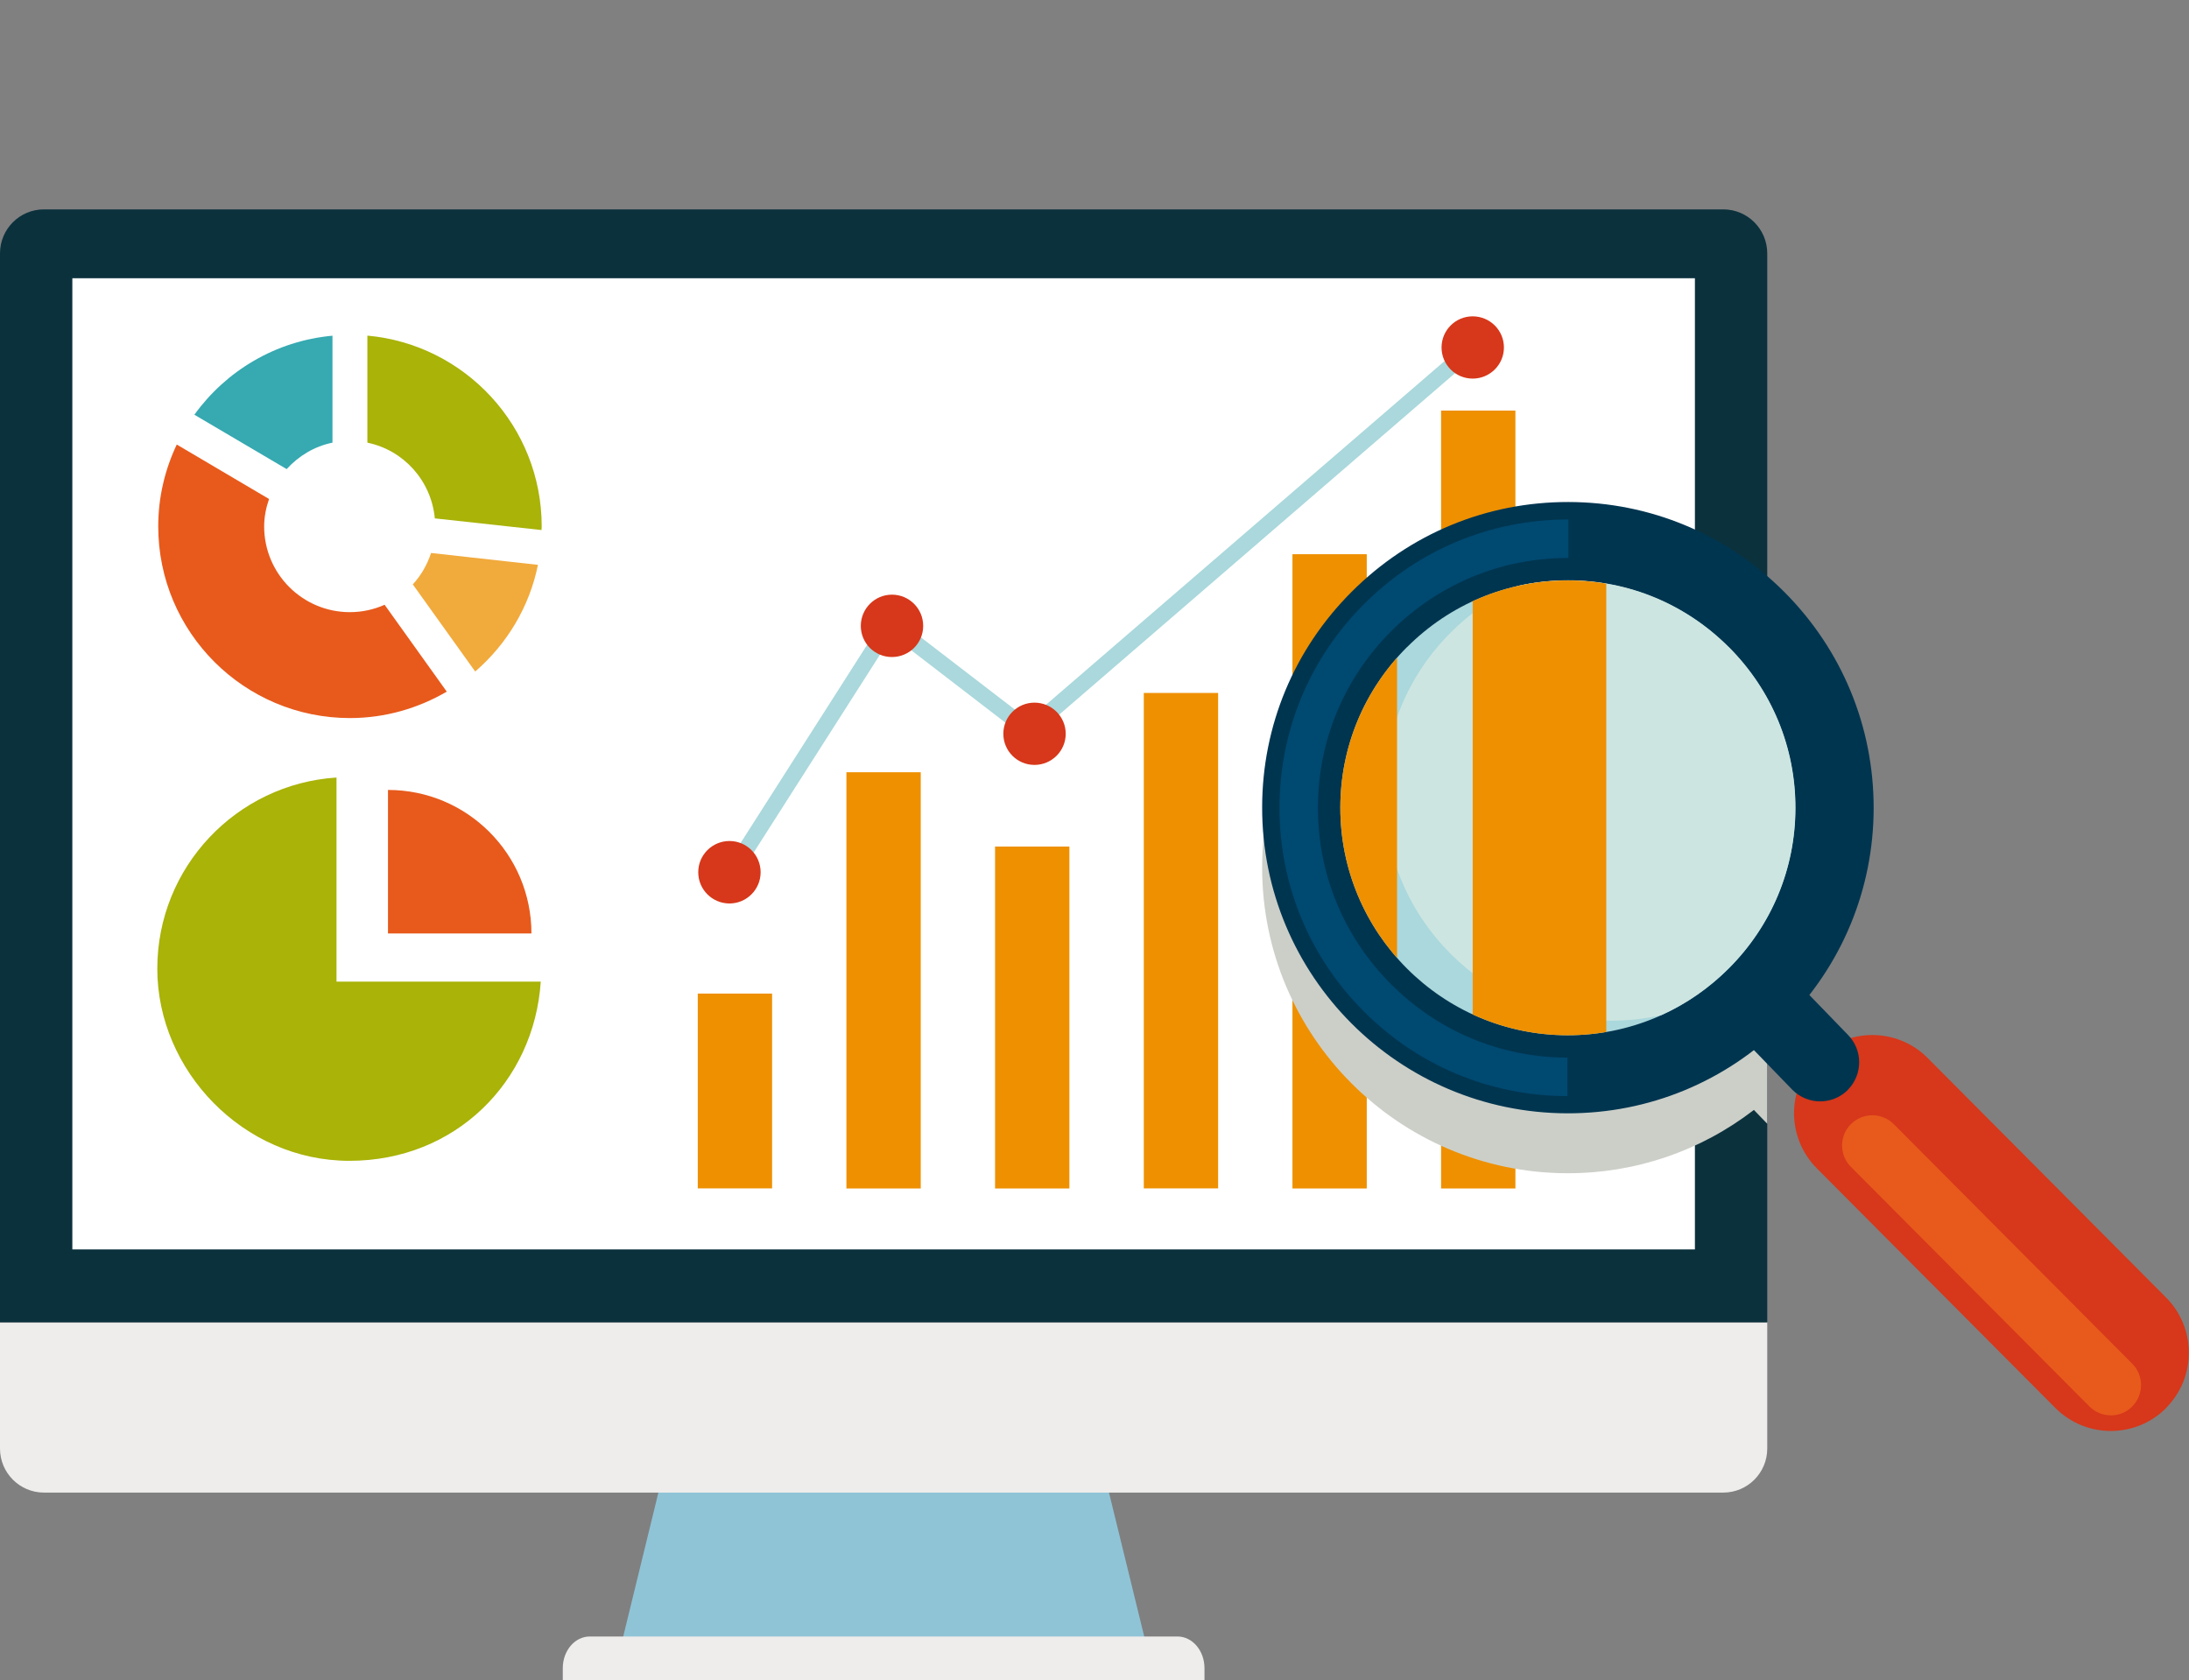
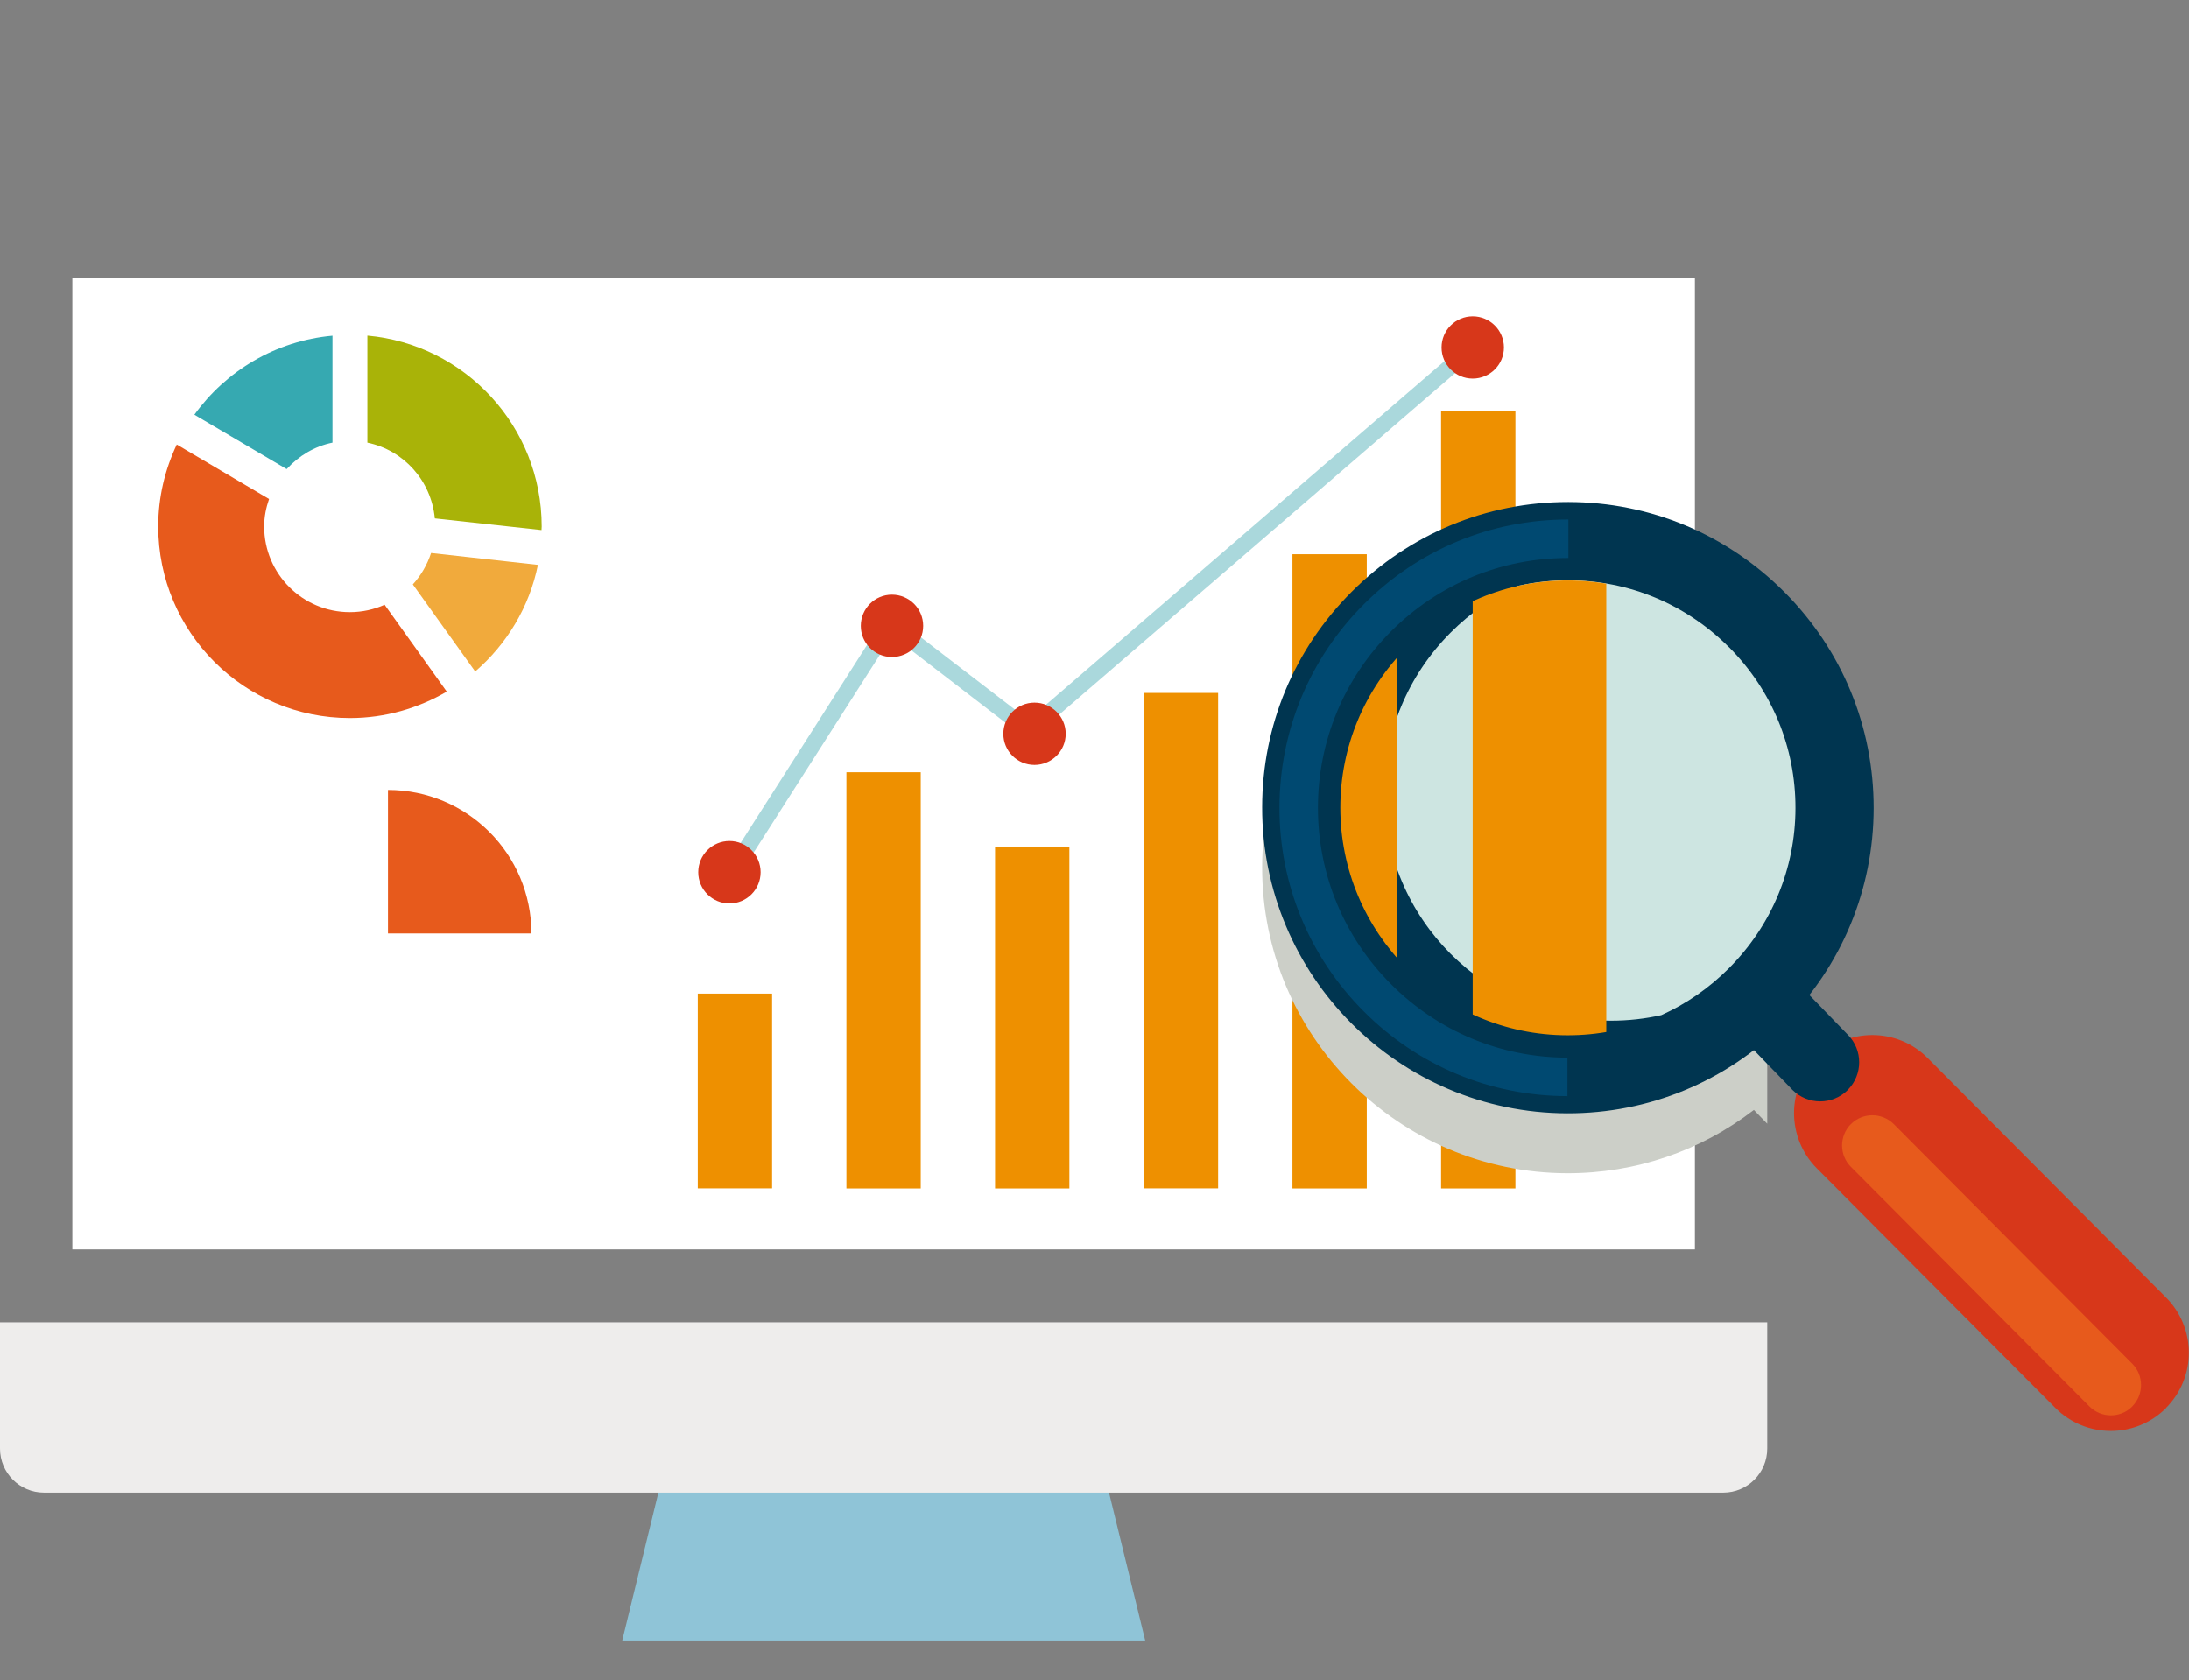
<svg xmlns="http://www.w3.org/2000/svg" viewBox="0 0 232.68 178.62">
  <rect x="0" y="0" width="232.68" height="178.62" fill="#808080" stroke="none" />
  <defs>
    <style>.d{fill:#fff;}.e{fill:#a9b308;}.f{fill:#003550;}.g{fill:#8fc4d7;}.h{fill:#f1aa3c;}.i{fill:#ee9000;}.j{isolation:isolate;}.k{fill:#aad8dc;}.l{fill:#004971;}.m{clip-path:url(#b);}.n{clip-path:url(#c);}.o{fill:#e75a1c;}.p{fill:#0b313d;}.q{fill:none;}.r{fill:#cde5e1;}.s{fill:#cccfc8;}.s,.t{mix-blend-mode:multiply;}.u{fill:#d7371a;}.v{fill:#eeedec;}.w{fill:#36a9b1;}</style>
    <clipPath id="b">
      <path class="q" d="M187.85,140.58V26.94c0-2.58-2.09-4.68-4.67-4.68H4.67c-2.58,0-4.67,2.09-4.67,4.68v113.64H187.85Z" />
    </clipPath>
    <clipPath id="c">
      <path class="q" d="M149.56,68.79c-4.56,4.56-7.08,10.62-7.09,17.05-.02,13.33,10.8,24.2,24.13,24.22,6.47,.01,12.55-2.51,17.14-7.09h0c4.56-4.56,7.08-10.61,7.09-17.04,.01-6.45-2.5-12.52-7.06-17.1-4.57-4.58-10.63-7.11-17.08-7.12-6.46-.01-12.54,2.5-17.13,7.09h0Z" />
    </clipPath>
  </defs>
  <g class="j">
    <g id="a">
      <g>
        <g>
          <g>
            <path class="g" d="M72.09,150.06c-1.99,8.12-3.97,16.24-5.95,24.35h55.59c-1.98-8.12-3.97-16.24-5.96-24.35h-43.68Z" />
-             <path class="v" d="M125.16,173.98H62.69c-1.59,0-2.87,1.51-2.87,3.37v1.26h68.21v-1.26c0-1.86-1.28-3.37-2.87-3.37Z" />
            <path class="v" d="M0,140.58v13.42c0,2.58,2.09,4.68,4.67,4.68H183.18c2.58,0,4.67-2.1,4.67-4.68v-13.42H0Z" />
-             <path class="p" d="M187.85,140.58V26.94c0-2.58-2.09-4.68-4.67-4.68H4.67c-2.58,0-4.67,2.09-4.67,4.68v113.64H187.85Z" />
            <rect class="d" x="7.69" y="29.58" width="172.47" height="103.25" />
          </g>
          <g>
            <rect class="i" x="74.17" y="105.63" width="7.9" height="20.71" />
            <rect class="i" x="89.97" y="82.1" width="7.9" height="44.25" />
            <rect class="i" x="105.77" y="90" width="7.9" height="36.35" />
            <rect class="i" x="121.58" y="73.67" width="7.9" height="52.67" />
            <rect class="i" x="137.38" y="58.92" width="7.9" height="67.43" />
            <rect class="i" x="153.18" y="43.65" width="7.9" height="82.7" />
          </g>
        </g>
        <path class="k" d="M77.21,93.7c.39,.22,.89,.09,1.13-.29l16.49-25.84,13.99,10.76c.32,.24,.77,.23,1.07-.03l47.21-40.73c.36-.31,.4-.84,.09-1.2-.31-.36-.84-.39-1.2-.09l-46.68,40.26-14.18-10.9c-.19-.15-.43-.2-.67-.16-.23,.04-.44,.18-.57,.38l-16.56,25.94s-.65,.37-.65,1.01,.52,.87,.52,.87Z" />
        <path class="u" d="M80.85,92.73c0,1.83-1.48,3.32-3.31,3.32s-3.32-1.48-3.32-3.32,1.49-3.32,3.32-3.32,3.31,1.49,3.31,3.32Z" />
        <path class="u" d="M98.13,66.54c0,1.83-1.48,3.31-3.32,3.31s-3.31-1.48-3.31-3.31,1.48-3.32,3.31-3.32,3.32,1.48,3.32,3.32Z" />
        <path class="u" d="M113.28,78.01c0,1.83-1.49,3.31-3.32,3.31s-3.31-1.48-3.31-3.31,1.48-3.31,3.31-3.31,3.32,1.48,3.32,3.31Z" />
        <path class="u" d="M159.86,36.94c0,1.83-1.49,3.31-3.32,3.31s-3.31-1.48-3.31-3.31,1.48-3.31,3.31-3.31,3.32,1.48,3.32,3.31Z" />
        <g class="m">
          <path class="s" d="M230.26,144.33l-25.35-25.47c-2.21-2.23-5.37-2.94-8.19-2.13-.09-.12-.18-.25-.29-.36l-4.1-4.24c4.41-5.66,6.82-12.57,6.83-19.84,.02-8.67-3.35-16.83-9.49-22.98-6.13-6.16-14.29-9.56-22.96-9.57-8.69-.01-16.86,3.37-23.02,9.53-6.13,6.13-9.52,14.27-9.53,22.91-.03,17.92,14.51,32.51,32.43,32.55,7.27,.01,14.17-2.36,19.84-6.73l4.1,4.24c.14,.14,.3,.25,.46,.37-.72,2.76-.02,5.82,2.14,7.98l25.35,25.47c3.24,3.25,8.5,3.26,11.76,.03,0,0,0,0,.02-.01,3.24-3.24,3.24-8.49,0-11.75Z" />
        </g>
        <g>
          <path class="u" d="M230.25,149.7s-.01,.01-.02,.01c-3.25,3.24-8.52,3.22-11.76-.03l-25.35-25.47c-3.23-3.25-3.23-8.51,.01-11.74h.01c3.25-3.25,8.52-3.24,11.75,0l25.35,25.47c3.23,3.25,3.23,8.5,0,11.74h0Z" />
          <path class="o" d="M226.63,149.55c-1.25,1.24-3.29,1.23-4.54-.03l-25.35-25.47c-1.25-1.25-1.25-3.29,0-4.54,1.26-1.26,3.31-1.25,4.56,0l25.35,25.47c1.25,1.25,1.24,3.29,0,4.54v.02Z" />
          <path class="f" d="M189.63,108.83h0c-6.16,6.16-14.35,9.55-23.04,9.53-17.92-.04-32.46-14.63-32.43-32.55,.01-8.65,3.4-16.79,9.53-22.91,6.16-6.16,14.33-9.54,23.02-9.53,8.67,.01,16.82,3.41,22.96,9.57,6.13,6.15,9.5,14.32,9.49,22.98-.01,8.64-3.4,16.78-9.52,22.9h0Z" />
          <path class="l" d="M166.6,116.53c-8.18-.01-15.87-3.22-21.65-9.02-5.78-5.8-8.96-13.5-8.95-21.68,.02-8.16,3.21-15.83,8.99-21.61,5.8-5.8,13.49-8.99,21.66-8.99h.06v4.09h-.06c-7.08,0-13.74,2.76-18.77,7.78-5.01,5.01-7.78,11.66-7.79,18.74-.01,7.08,2.74,13.75,7.76,18.78,5.01,5.03,11.67,7.81,18.76,7.82v4.09h0Z" />
-           <path class="k" d="M149.56,68.79c-4.56,4.56-7.08,10.62-7.09,17.05-.02,13.33,10.8,24.2,24.13,24.22,6.47,.01,12.55-2.51,17.14-7.09h0c4.56-4.56,7.08-10.61,7.09-17.04,.01-6.45-2.5-12.52-7.06-17.1-4.57-4.58-10.63-7.11-17.08-7.12-6.46-.01-12.54,2.5-17.13,7.09h0Z" />
          <path class="r" d="M183.78,68.81c-4.57-4.58-10.63-7.11-17.08-7.12-1.81,0-3.6,.2-5.33,.59-2.63,1.18-5.06,2.85-7.16,4.96-4.56,4.56-7.08,10.61-7.09,17.05-.02,13.34,10.8,24.19,24.13,24.22,1.82,0,3.61-.2,5.34-.59,2.64-1.19,5.06-2.86,7.17-4.97h0c4.56-4.56,7.08-10.61,7.09-17.04,.01-6.45-2.5-12.52-7.06-17.1Z" />
          <path class="f" d="M196.41,115.88c-1.63,1.62-4.26,1.61-5.88-.01l-5.18-5.35c-1.61-1.62-1.61-4.25,0-5.87h0c1.63-1.63,4.26-1.62,5.88,0l5.18,5.35c1.62,1.62,1.61,4.25,0,5.87h0Z" />
          <g class="n">
            <g class="t">
              <rect class="i" x="134.3" y="26.81" width="14.2" height="121.16" />
              <rect class="i" x="156.54" width="14.2" height="148.61" />
            </g>
          </g>
        </g>
        <g>
          <path class="h" d="M45.82,58.79c-.41,1.25-1.07,2.39-1.94,3.34l6.63,9.26c3.35-2.89,5.76-6.84,6.67-11.34l-11.35-1.26Z" />
          <path class="e" d="M39.05,47.06c3.87,.8,6.79,4.05,7.17,8.05l11.34,1.24c0-.12,.02-.25,.02-.38,0-10.63-8.14-19.35-18.53-20.29v11.37Z" />
          <path class="w" d="M30.48,49.86c1.27-1.39,2.94-2.41,4.86-2.8v-11.37c-6.05,.55-11.32,3.74-14.68,8.4l9.81,5.78Z" />
          <path class="o" d="M40.87,64.3c-1.13,.5-2.37,.78-3.68,.78-5.03,0-9.11-4.08-9.11-9.11,0-1.03,.2-2,.52-2.92l-9.81-5.79c-1.25,2.64-1.97,5.58-1.97,8.7,0,11.25,9.13,20.38,20.38,20.38,3.76,0,7.27-1.05,10.29-2.81l-6.61-9.24Z" />
        </g>
        <g>
-           <path class="e" d="M35.77,104.36v-21.7c-10.63,.69-19.05,9.52-19.05,20.33s9.14,20.42,20.42,20.42,19.64-8.42,20.34-19.05h-21.7Z" />
          <path class="o" d="M56.49,99.24c0-8.43-6.83-15.26-15.25-15.26v15.26h15.25Z" />
        </g>
      </g>
    </g>
  </g>
</svg>